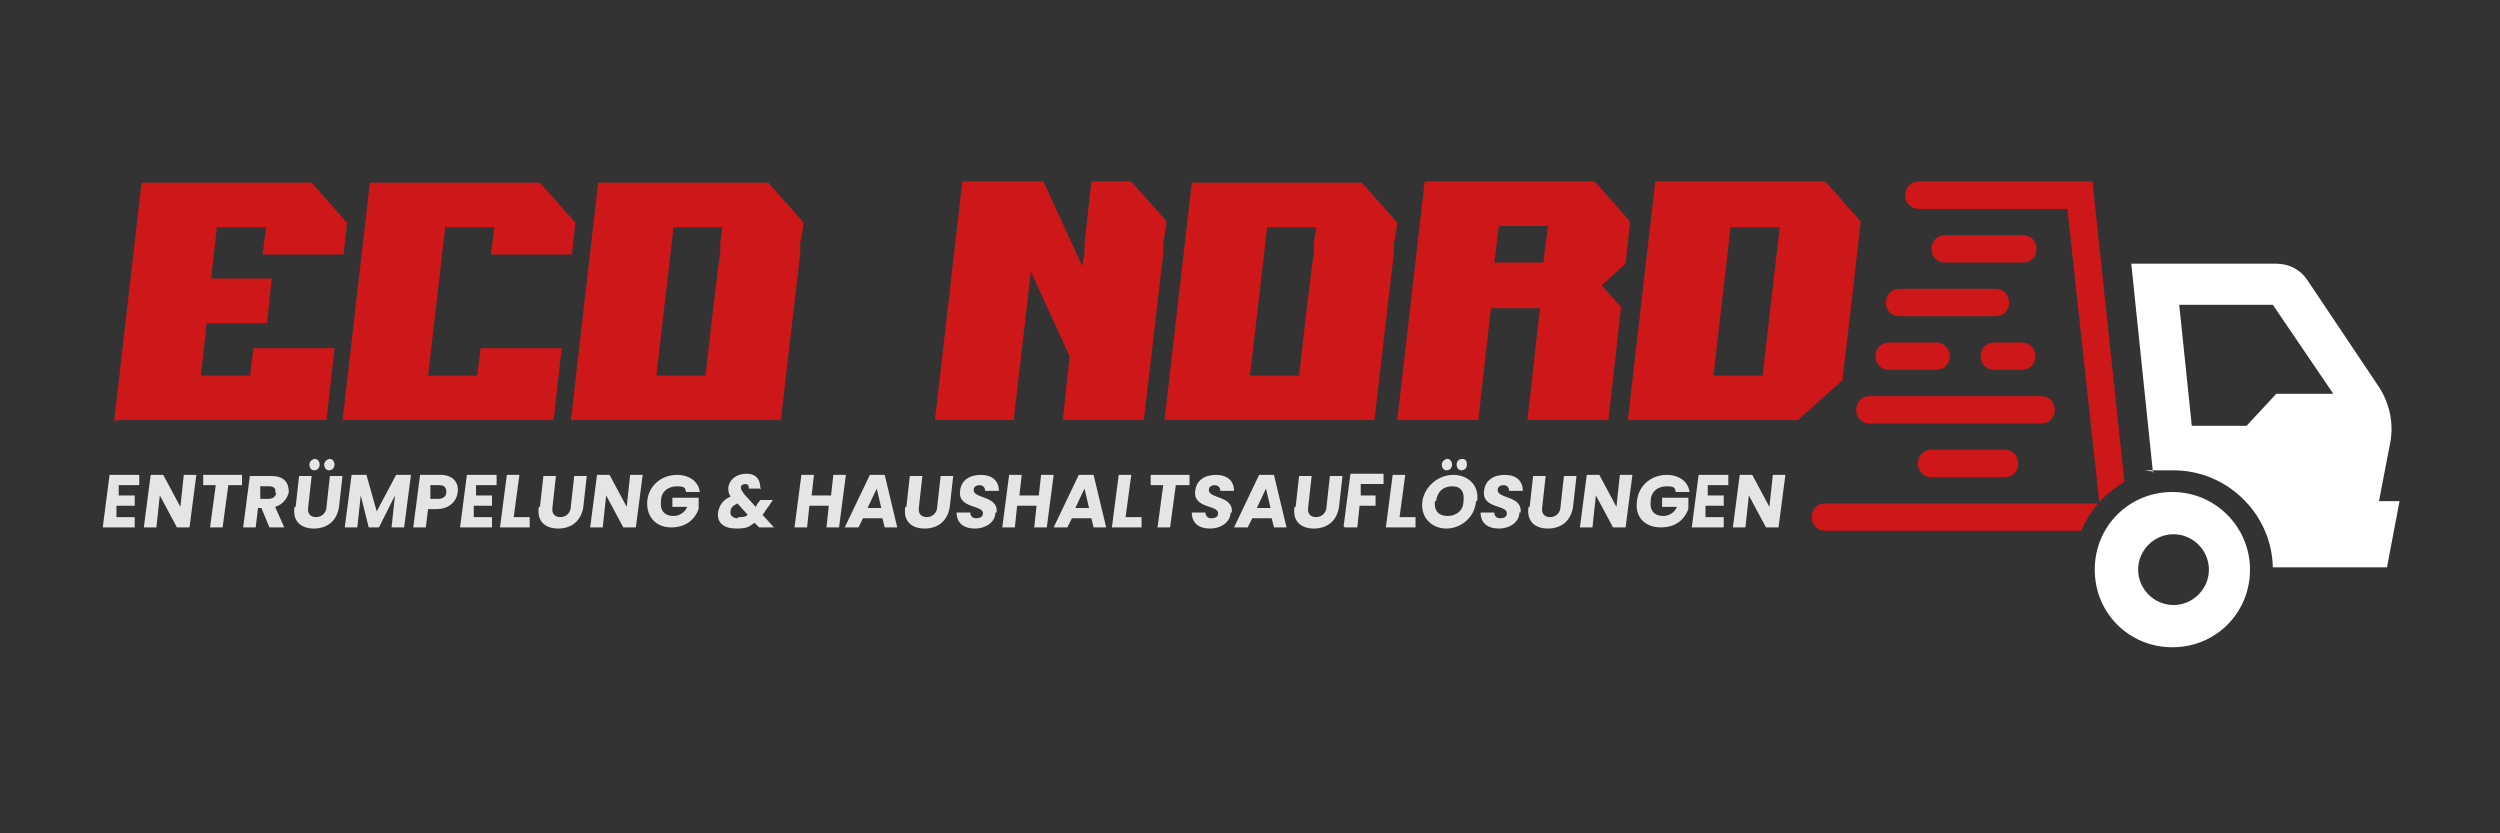
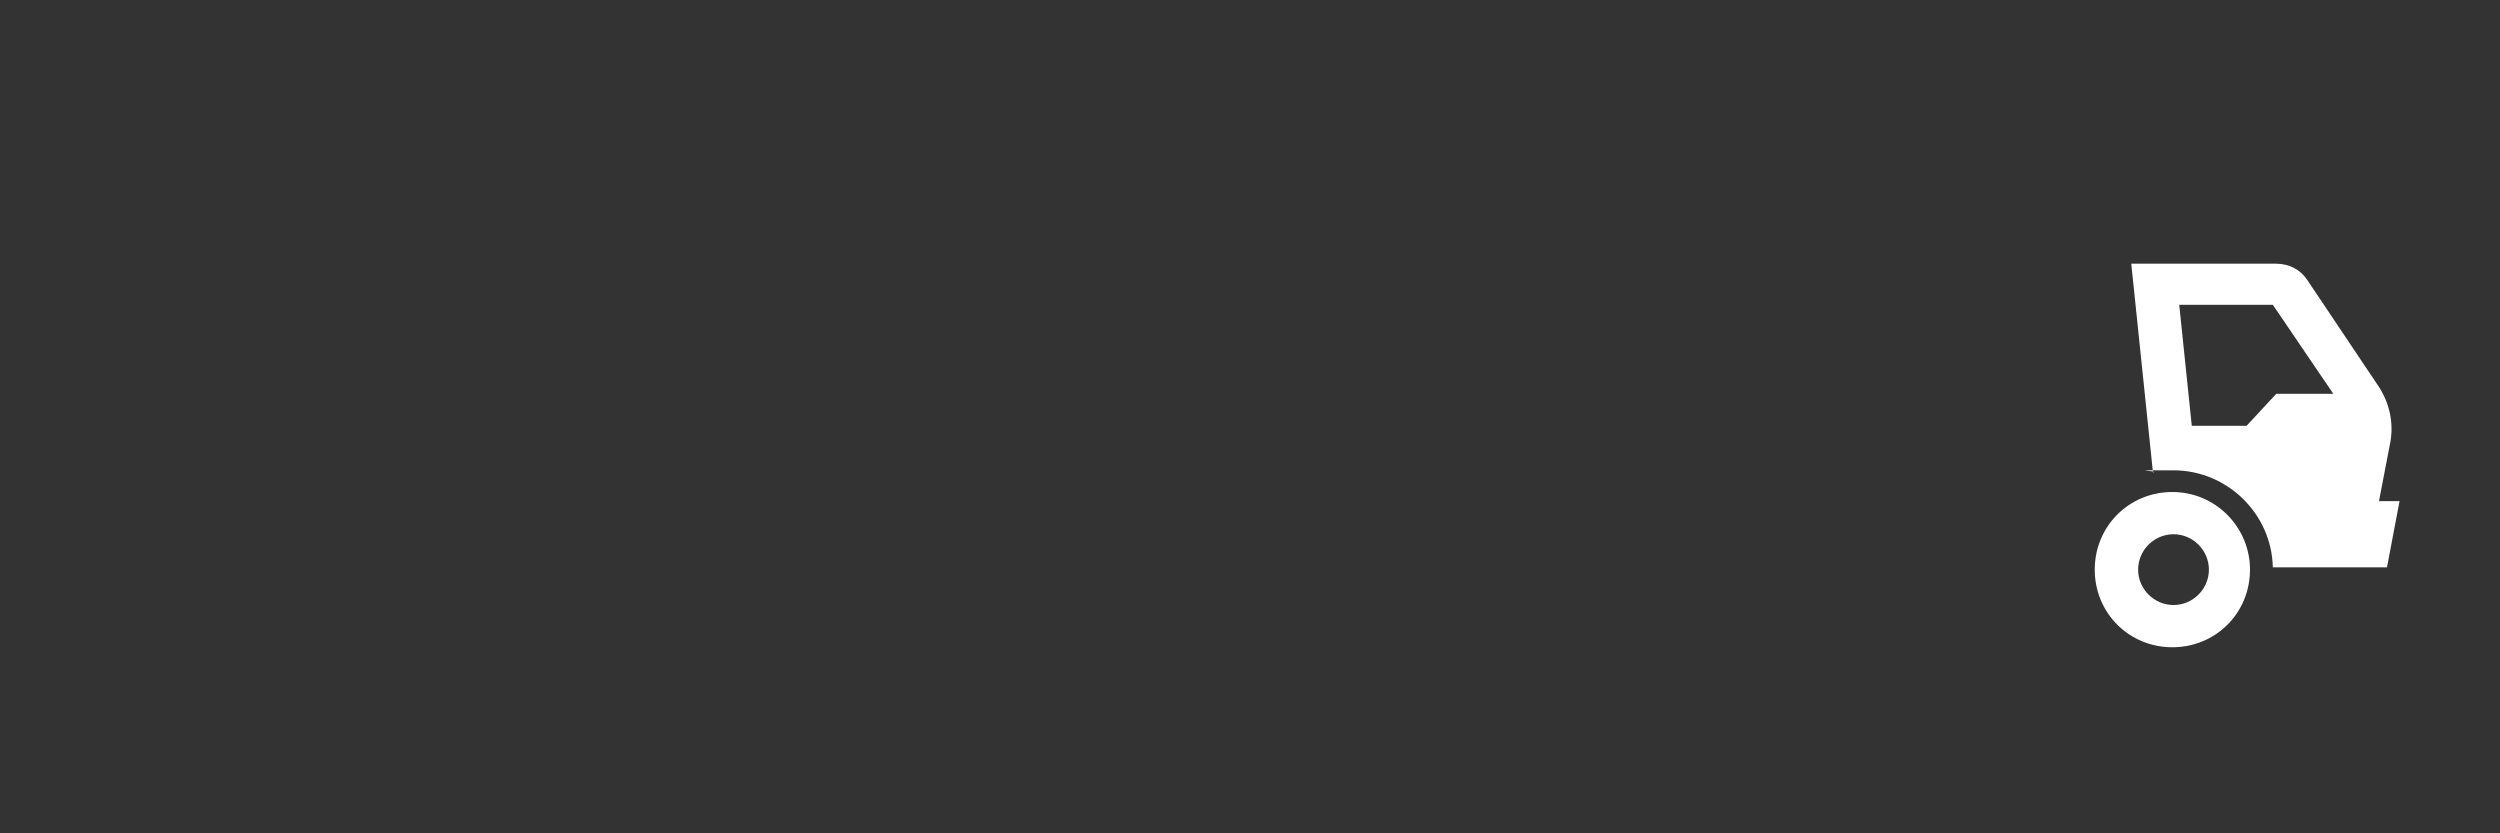
<svg xmlns="http://www.w3.org/2000/svg" version="1.1" viewBox="0 0 219 73">
  <rect x="0" y="0" width="219" height="73" fill="#333333" stroke="none" />
  <defs>
    <style>
      .cls-1 {
        fill: none;
      }

      .cls-2 {
        fill: #cd1719;
      }

      .cls-3 {
        fill: #e5e5e5;
      }

      .cls-4 {
        fill: #fff;
      }

      .cls-5 {
        clip-path: url(#clippath);
      }
    </style>
    <clipPath id="clippath">
      <path class="cls-1" d="M159.9,44.1c-.7,0-1.2.5-1.2,1.2s.5,1.2,1.2,1.2h22.4c.4-.9.9-1.7,1.5-2.4h-23.9ZM169.2,39.4c-.7,0-1.2.5-1.2,1.2s.5,1.2,1.2,1.2h6.4c.7,0,1.2-.5,1.2-1.2s-.5-1.2-1.2-1.2h-6.4ZM163.8,34.7c-.7,0-1.2.5-1.2,1.2s.5,1.2,1.2,1.2h15c.7,0,1.2-.5,1.2-1.2s-.5-1.2-1.2-1.2h-15ZM165.5,30c-.7,0-1.2.5-1.2,1.2s.5,1.2,1.2,1.2h4.1c.7,0,1.2-.5,1.2-1.2s-.5-1.2-1.2-1.2h-4.1ZM174.7,30c-.7,0-1.2.5-1.2,1.2s.5,1.2,1.2,1.2h2.4c.7,0,1.2-.5,1.2-1.2s-.5-1.2-1.2-1.2h-2.4ZM166.4,25.3c-.7,0-1.2.5-1.2,1.2s.5,1.2,1.2,1.2h8.4c.7,0,1.2-.5,1.2-1.2s-.5-1.2-1.2-1.2h-8.4ZM170.4,20.6c-.7,0-1.2.5-1.2,1.2s.5,1.2,1.2,1.2h6.8c.7,0,1.2-.5,1.2-1.2s-.5-1.2-1.2-1.2h-6.8ZM168.1,15.9c-.7,0-1.2.5-1.2,1.2s.5,1.2,1.2,1.2h13l2.8,25.7c.6-.7,1.4-1.3,2.2-1.8l-2.8-26.3h-15.2Z" />
    </clipPath>
  </defs>
  <g>
    <g id="Ebene_1">
      <g>
-         <path class="cls-2" d="M150.1,32.9l1.5-13h4.3l-1.5,13h-4.3ZM142.6,36.8h14.9l3.9-3.5c.7-6,1-8.5,1.6-13.9l-3.1-3.5h-14.9l-2.4,20.9ZM135.6,19.8l-.4,3.2h-4.3l.4-3.2h4.3ZM122.4,36.8h7.1l1.1-9.8h4.3l-1.1,9.8h7.1l1.1-9.9-1.7-1.9,2.1-1.9.4-3.7-3.1-3.5h-14.9l-2.4,20.9ZM113.8,32.9h-4.3l1.5-13h4.3l-.2,1.3v1c-.1,0-1.3,10.7-1.3,10.7ZM102,36.8h18.4l1.7-14.6v-1c.1,0,.3-1.7.3-1.7l-3.1-3.5h-14.9l-2.4,20.9ZM81.7,36.8h7.1l1.5-13,3.4,7.4-.6,5.6h7.1l1.7-14.6v-.8c0,0,.3-2,.3-2l-3.1-3.5h-3.5l-.6,5.5v.8c0,0-.2,1.1-.2,1.1l-3.4-7.4h-7.1l-2.4,20.9ZM61.8,32.9h-4.3l1.5-13h4.3l-.2,1.3v1c-.1,0-1.3,10.7-1.3,10.7ZM50,36.8h18.4l1.7-14.6v-1c.1,0,.3-1.7.3-1.7l-3.1-3.5h-14.9l-2.4,20.9ZM30.1,36.8h18.4l.7-6.3h-7.1l-.3,2.4h-4.3l1.5-13h4.3l-.3,2.4h7.1l.3-2.8-3.1-3.5h-14.9l-2.4,20.9ZM10.2,36.8h18.4l.7-6.3h-7.1l-.3,2.4h-4.3l.5-4.6h5.3l.4-3.9h-5.3l.5-4.5h4.3l-.3,2.4h7.1l.3-2.8-3.1-3.5h-14.9l-2.4,20.9Z" />
-         <path class="cls-3" d="M155.3,41.6l-.3,2.8-1.5-2.8h-1.1l-.6,4.6h1.1l.3-2.8,1.5,2.8h1.1l.6-4.6h-1.1ZM151.6,41.6h-2.8l-.6,4.6h2.8v-.9c.1,0-1.6,0-1.6,0v-1h1.6v-.9c.1,0-1.4,0-1.4,0v-.9h1.8v-.9ZM146,41.6c-1.4,0-2.5,1-2.6,2.3-.2,1.4.7,2.3,2.1,2.3s2.1-.8,2.4-1.6v-1c.1,0-2.3,0-2.3,0v.8c-.1,0,1.3,0,1.3,0-.2.5-.7.8-1.2.8-.8,0-1.2-.5-1.1-1.3,0-.8.6-1.3,1.4-1.3s.7.2.8.5h1.2c-.1-.9-.9-1.5-2-1.5M141.9,41.6l-.3,2.8-1.5-2.8h-1.1l-.6,4.6h1.1l.3-2.8,1.5,2.8h1.1l.6-4.6h-1.1ZM133.9,44.4c-.2,1.3.6,1.9,1.7,1.9s2-.6,2.2-1.9l.3-2.7h-1.1l-.3,2.7c0,.5-.4.9-.9.9s-.8-.3-.7-.9l.3-2.7h-1.1l-.3,2.7ZM133.2,44.9c.2-1.5-2.1-1.2-2-2,0-.3.3-.4.5-.4.3,0,.5.2.5.5h1.2c0-.9-.6-1.4-1.6-1.4s-1.7.5-1.8,1.4c-.2,1.6,2.1,1.2,2,2,0,.3-.3.4-.6.4s-.5-.2-.5-.5h-1.2c0,.9.6,1.4,1.6,1.4s1.8-.6,1.8-1.4M128,41.2c.3,0,.5-.2.5-.5,0-.3-.1-.5-.4-.5s-.5.2-.5.5c0,.3.2.5.4.5M126.7,41.2c.3,0,.5-.2.5-.5,0-.3-.2-.5-.4-.5s-.5.2-.5.5c0,.3.2.5.4.5M125.8,43.9c.1-.8.6-1.3,1.4-1.3s1.1.5,1,1.3c0,.8-.6,1.3-1.4,1.3s-1.2-.5-1.1-1.3M129.4,43.9c.2-1.4-.8-2.3-2.1-2.3s-2.5,1-2.7,2.3c-.2,1.4.8,2.4,2.1,2.4s2.5-1,2.6-2.4M122,41.6l-.6,4.6h2.6v-.9c.1,0-1.4,0-1.4,0l.5-3.7h-1.1ZM117.8,46.2h1.1l.2-1.9h1.4v-.9c.1,0-1.3,0-1.3,0v-1h2v-.9c.1,0-2.9,0-2.9,0l-.6,4.6ZM113.4,44.4c-.2,1.3.6,1.9,1.7,1.9s2-.6,2.2-1.9l.3-2.7h-1.1l-.3,2.7c0,.5-.4.9-.9.9s-.8-.3-.7-.9l.3-2.7h-1.1l-.3,2.7ZM111.2,44.5h-1.1l.8-1.7.4,1.7ZM111.5,46.2h1.2l-1.1-4.6h-1.3l-2.2,4.6h1.2l.4-.8h1.7l.2.8ZM107.9,44.9c.2-1.5-2.1-1.2-2-2,0-.3.3-.4.5-.4.3,0,.5.2.5.5h1.2c0-.9-.6-1.4-1.6-1.4s-1.7.5-1.8,1.4c-.2,1.6,2.1,1.2,2,2,0,.3-.3.4-.6.4s-.5-.2-.5-.5h-1.2c0,.9.6,1.4,1.6,1.4s1.8-.6,1.8-1.4M100.7,42.5h1.2l-.5,3.7h1.1l.5-3.7h1.2v-.9c.1,0-3.4,0-3.4,0v.9ZM98,41.6l-.6,4.6h2.6v-.9c.1,0-1.4,0-1.4,0l.5-3.7h-1.1ZM95.3,44.5h-1.1l.8-1.7.4,1.7ZM95.7,46.2h1.2l-1.1-4.6h-1.3l-2.2,4.6h1.2l.4-.8h1.7l.2.8ZM90.6,46.2h1.1l.6-4.6h-1.1l-.2,1.8h-1.7l.2-1.8h-1.1l-.6,4.6h1.1l.2-1.9h1.7l-.2,1.9ZM87.3,44.9c.2-1.5-2.1-1.2-2-2,0-.3.3-.4.5-.4.3,0,.5.2.5.5h1.2c0-.9-.6-1.4-1.6-1.4s-1.7.5-1.8,1.4c-.2,1.6,2.1,1.2,2,2,0,.3-.3.4-.6.4s-.5-.2-.5-.5h-1.2c0,.9.6,1.4,1.6,1.4s1.8-.6,1.8-1.4M79.3,44.4c-.2,1.3.6,1.9,1.7,1.9s2-.6,2.2-1.9l.3-2.7h-1.1l-.3,2.7c0,.5-.4.9-.9.9s-.8-.3-.7-.9l.3-2.7h-1.1l-.3,2.7ZM77.1,44.5h-1.1l.8-1.7.4,1.7ZM77.4,46.2h1.2l-1.1-4.6h-1.3l-2.2,4.6h1.2l.4-.8h1.7l.2.8ZM72.4,46.2h1.1l.6-4.6h-1.1l-.2,1.8h-1.7l.2-1.8h-1.1l-.6,4.6h1.1l.2-1.9h1.7l-.2,1.9ZM64.6,45.4c-.4,0-.7-.3-.6-.6,0-.3.2-.5.6-.7l.9,1c-.2.2-.5.2-.8.2M66.6,42.7c0-.6-.3-1.2-1.2-1.2s-1.5.5-1.6,1.2c0,.3,0,.5.2.8-.7.3-1,.8-1.1,1.4-.1.9.5,1.4,1.6,1.4s1.1-.2,1.6-.5l.4.4h1.3l-1-1.1c.2-.2.3-.5.5-.7l.4-.6h-1.1l-.3.4c0,0,0,.1-.1.2l-1-1.1c-.2-.3-.3-.4-.3-.6,0-.2.2-.3.4-.3s.3.1.3.4h1.1ZM59.3,41.6c-1.4,0-2.5,1-2.6,2.3s.7,2.3,2.1,2.3,2.1-.8,2.4-1.6v-1c.1,0-2.3,0-2.3,0v.8c-.1,0,1.3,0,1.3,0-.2.5-.7.8-1.2.8-.8,0-1.2-.5-1.1-1.3,0-.8.6-1.3,1.4-1.3s.7.2.8.5h1.2c-.1-.9-.9-1.5-2-1.5M55.2,41.6l-.3,2.8-1.5-2.8h-1.1l-.6,4.6h1.1l.3-2.8,1.5,2.8h1.1l.6-4.6h-1.1ZM47.2,44.4c-.2,1.3.6,1.9,1.7,1.9s2-.6,2.2-1.9l.3-2.7h-1.1l-.3,2.7c0,.5-.4.9-.9.9s-.8-.3-.7-.9l.3-2.7h-1.1l-.3,2.7ZM44.4,41.6l-.6,4.6h2.6v-.9c.1,0-1.4,0-1.4,0l.5-3.7h-1.1ZM43.7,41.6h-2.8l-.6,4.6h2.8v-.9c.1,0-1.6,0-1.6,0v-1h1.6v-.9c.1,0-1.4,0-1.4,0v-.9h1.8v-.9ZM40.1,43.1c.1-.8-.4-1.5-1.5-1.5h-1.8l-.6,4.6h1.1l.2-1.6h.7c1.2,0,1.8-.7,1.9-1.5M37.7,43.7v-1.2h.8c.4,0,.6.2.6.6,0,.4-.3.6-.7.6h-.6ZM30.2,46.2h1.1l.3-2.8.7,2.8h.9l1.4-2.8-.3,2.8h1.1l.6-4.6h-1.3l-1.7,3.2-.9-3.2h-1.3l-.6,4.6ZM28.8,41.2c.3,0,.5-.2.5-.5,0-.3-.2-.5-.4-.5s-.5.2-.5.5c0,.3.2.5.4.5M27.5,41.2c.3,0,.5-.2.5-.5,0-.3-.2-.5-.4-.5s-.5.2-.5.5c0,.3.2.5.4.5M25.8,44.4c-.2,1.3.6,1.9,1.7,1.9s2-.6,2.2-1.9l.3-2.7h-1.1l-.3,2.7c0,.5-.4.9-.9.9s-.8-.3-.7-.9l.3-2.7h-1.1l-.3,2.7ZM21.9,41.6l-.6,4.6h1.1l.2-1.7h.3l.7,1.7h1.3l-.8-1.8c.7-.2,1.1-.8,1.2-1.3,0-.8-.4-1.4-1.5-1.4h-1.9ZM24.2,43.1c0,.4-.3.6-.7.6h-.7v-1.1h.8c.4,0,.6.2.5.6M17.7,42.5h1.2l-.5,3.7h1.1l.5-3.7h1.2v-.9c.1,0-3.4,0-3.4,0v.9ZM16.1,41.6l-.3,2.8-1.5-2.8h-1.1l-.6,4.6h1.1l.3-2.8,1.5,2.8h1.1l.6-4.6h-1.1ZM12.4,41.6h-2.8l-.6,4.6h2.8v-.9c.1,0-1.6,0-1.6,0v-1h1.6v-.9c.1,0-1.4,0-1.4,0v-.9h1.8v-.9Z" />
        <path class="cls-4" d="M199.1,26.7h-8.2l1.1,10.6h4.8l2.6-2.8h5l-5.3-7.8ZM210.2,43.9l-1.1,5.8h-10c-.1-4.7-4-8.5-8.7-8.5s-1.2,0-1.8.2l-1.9-18.3h12.7c1.1,0,2.1.5,2.7,1.4l6.3,9.4c.9,1.4,1.3,3.1,1,4.8l-1,5.2h1.8Z" />
      </g>
      <g class="cls-5">
-         <rect class="cls-2" x="151.1" y="15.9" width="35" height="30.6" />
-       </g>
+         </g>
      <path class="cls-4" d="M193.5,49.9c0,1.7-1.4,3.1-3.1,3.1s-3.1-1.4-3.1-3.1,1.4-3.1,3.1-3.1,3.1,1.4,3.1,3.1M197.1,49.9c0-3.7-3-6.8-6.8-6.8s-6.8,3-6.8,6.8,3,6.8,6.8,6.8,6.8-3,6.8-6.8" />
    </g>
  </g>
</svg>